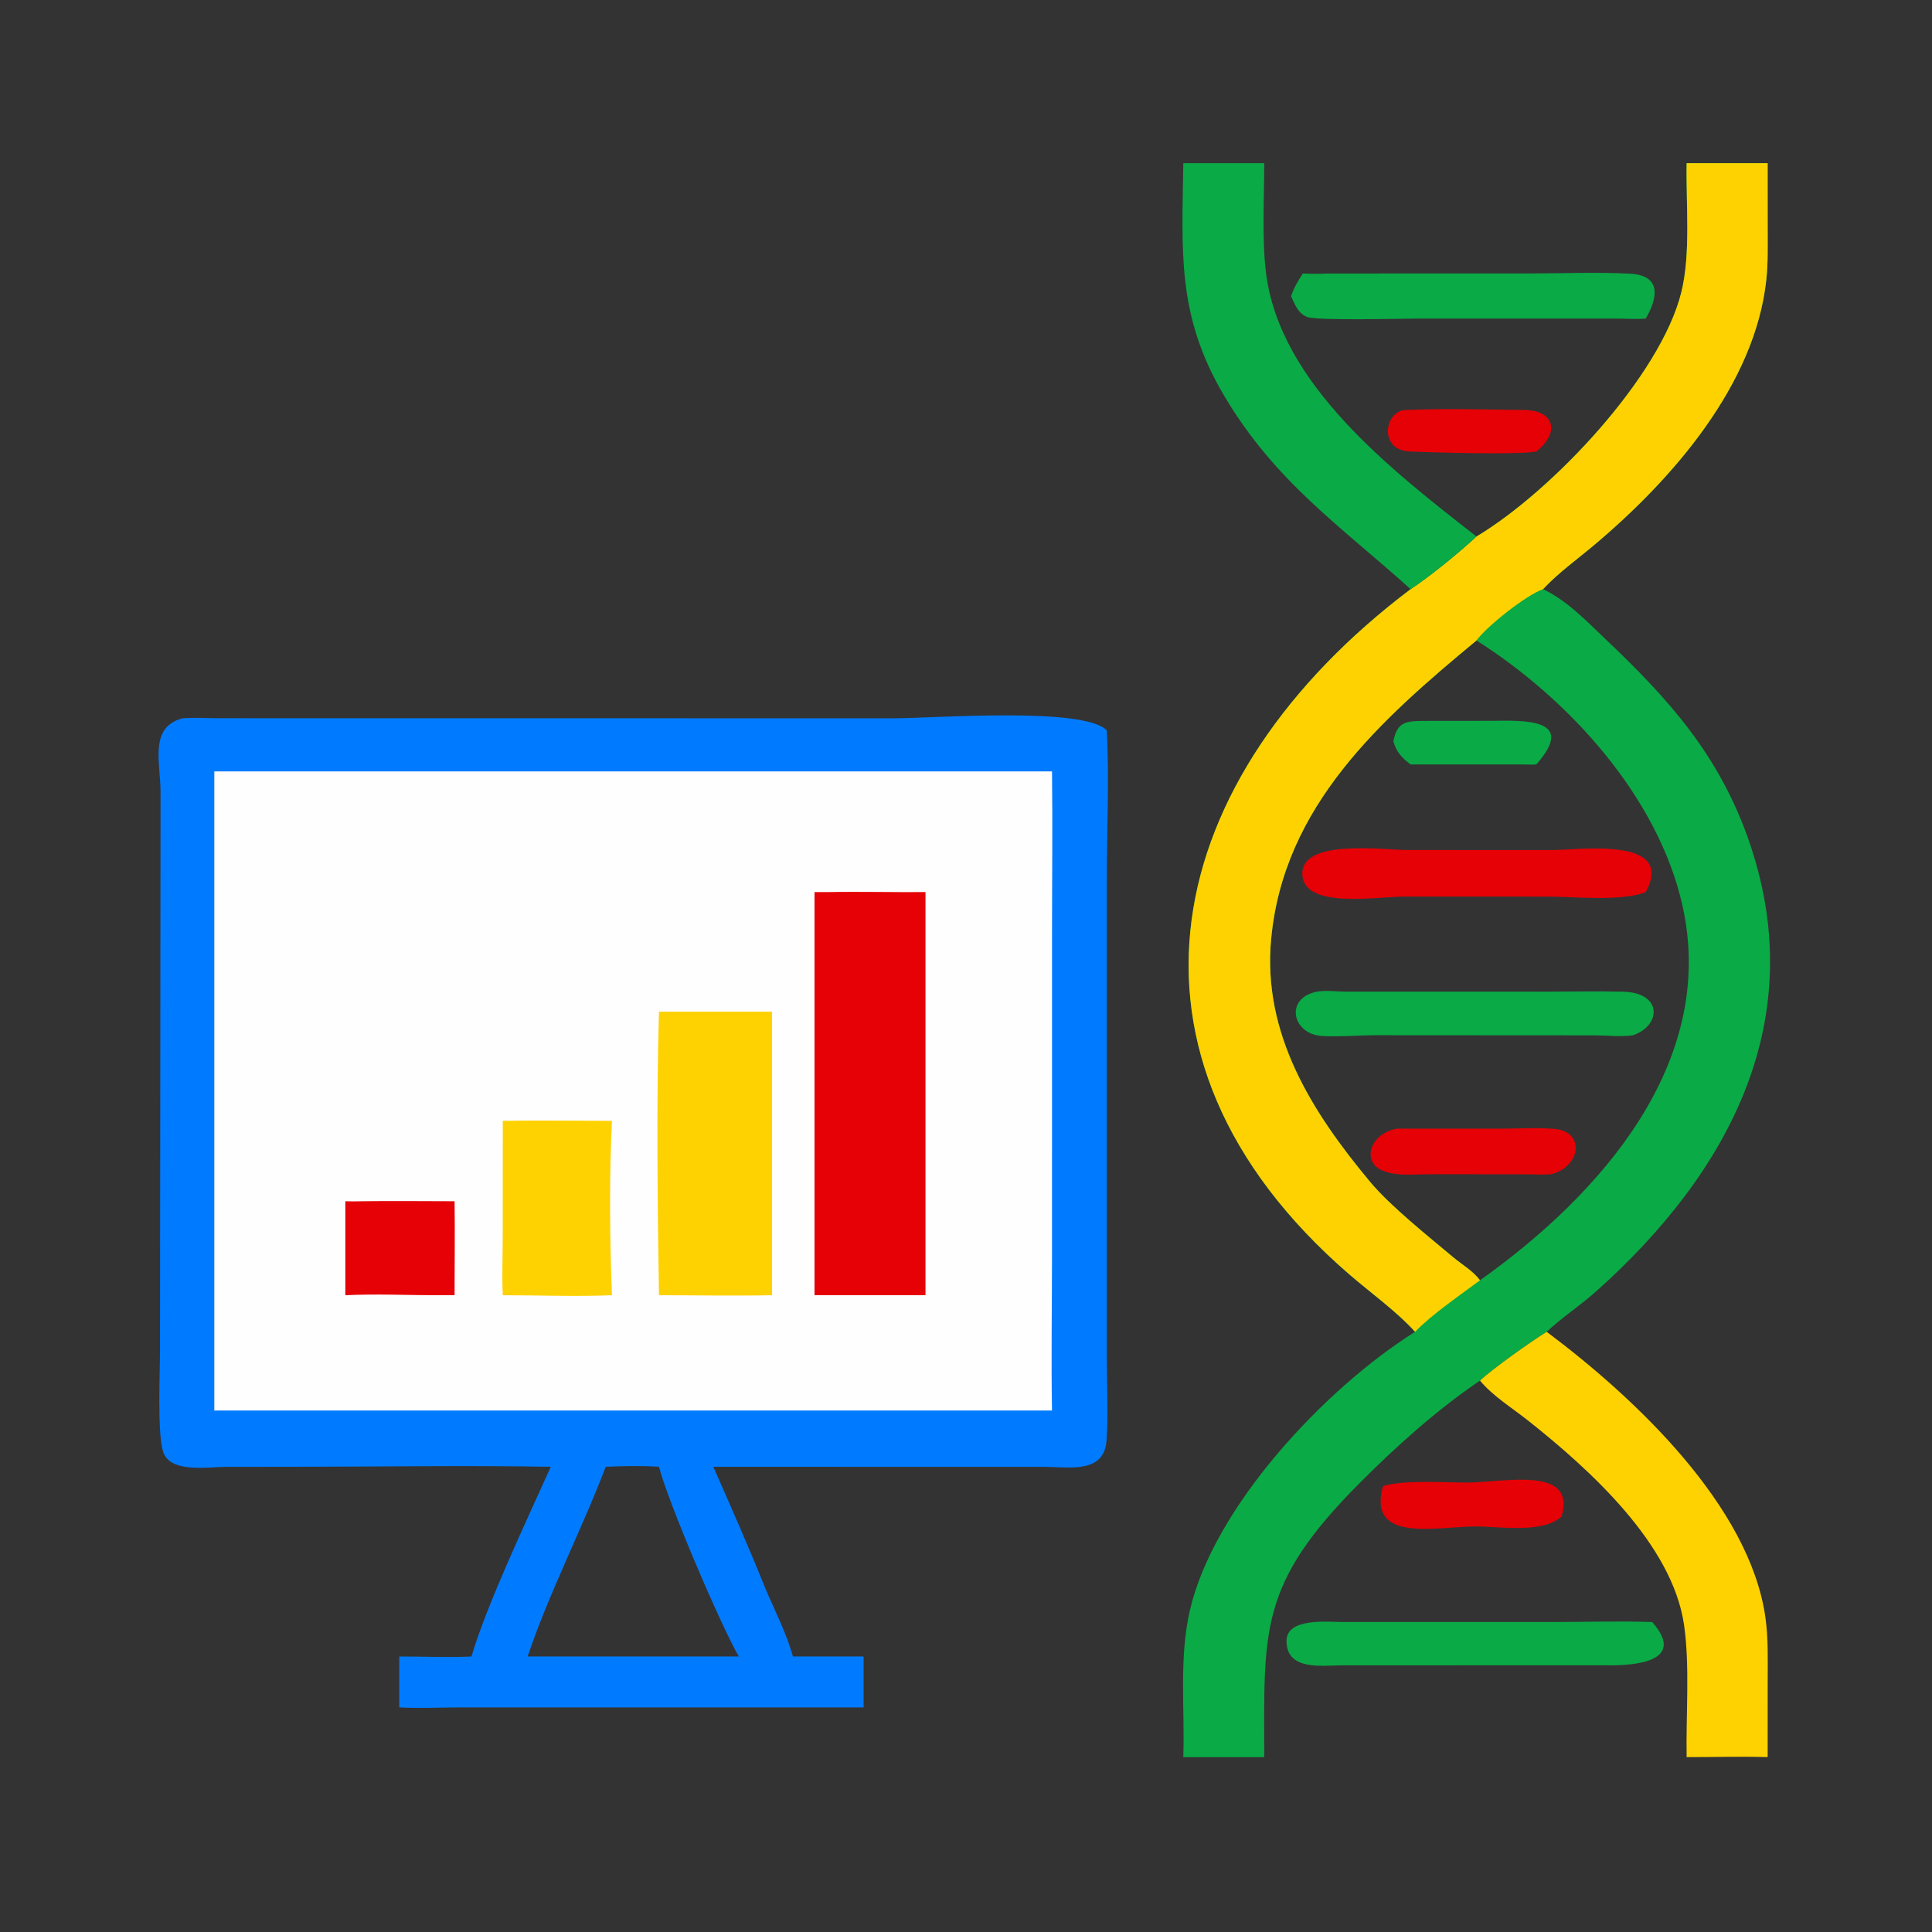
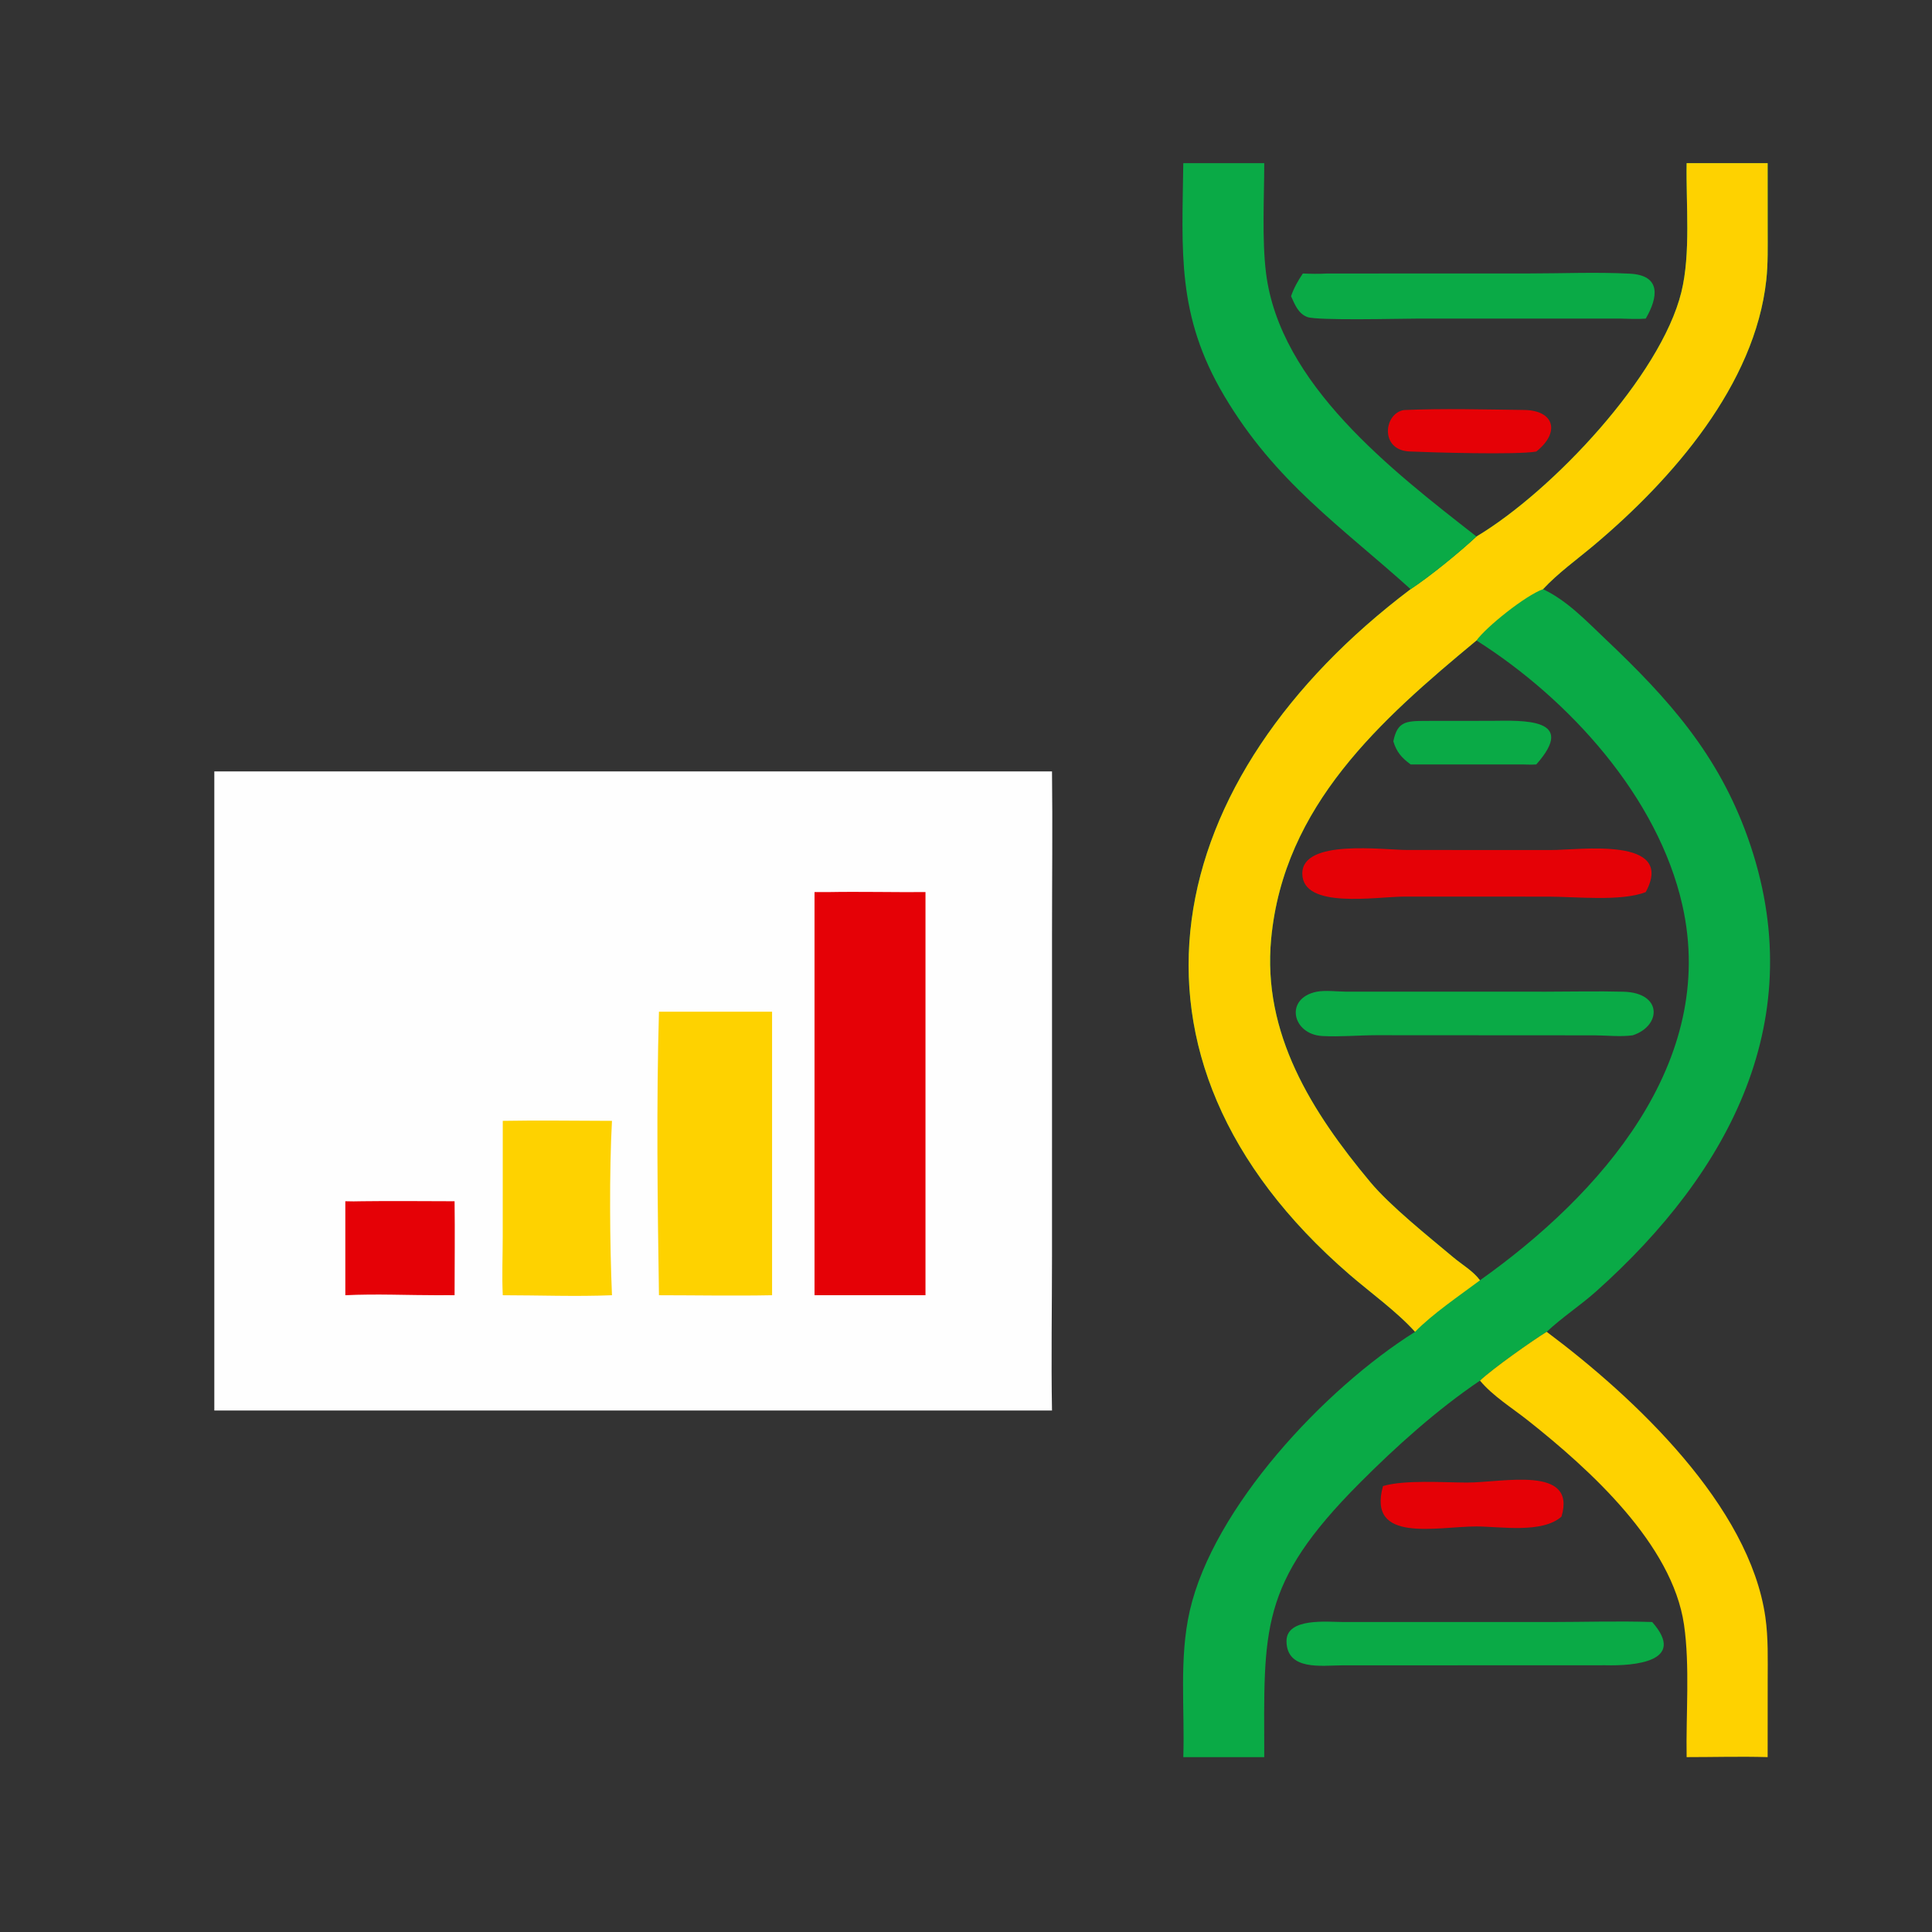
<svg xmlns="http://www.w3.org/2000/svg" width="765" height="765">
  <rect width="100%" height="100%" fill="#333333" stroke="none" />
-   <path fill="#007BFF" transform="scale(3.398 3.398)" d="M21.29 83.699C22.658 83.595 24.1 83.69 25.475 83.692L104.181 83.701C108.823 83.7 126.317 82.327 128.975 85.115C129.269 90.888 128.976 96.776 128.976 102.562L128.975 158.305C128.975 161.269 129.165 165.03 128.939 167.897C128.633 171.785 124.479 170.931 121.723 170.928L83.119 170.921C85.185 175.594 87.257 180.301 89.164 185.041C90.261 187.645 91.65 190.308 92.398 193.028L100.634 193.028L100.634 198.96L53.27 198.964C51.014 198.976 48.783 199.082 46.527 198.96L46.527 193.028C49.321 193.019 52.15 193.16 54.938 193.028C56.768 186.839 61.487 176.954 64.181 170.921C54.194 170.747 44.172 170.917 34.181 170.92L26.369 170.929C24.291 170.931 19.767 171.722 18.991 169.122C18.319 166.873 18.645 159.966 18.647 157.288L18.709 92.336C18.718 88.893 17.314 84.728 21.29 83.699ZM61.487 193.028L77.069 193.028L86.091 193.028C83.865 189.139 77.886 175.112 76.788 170.921C74.754 170.787 72.623 170.831 70.584 170.921C67.828 178.166 63.861 185.883 61.487 193.028Z" />
  <path fill="#FEFEFE" transform="scale(3.398 3.398)" d="M27.026 89.889L122.588 89.889C122.666 96.214 122.59 102.55 122.59 108.876L122.589 146.367C122.588 152.361 122.48 158.372 122.588 164.363L120.987 164.363L24.974 164.363L24.974 89.889L27.026 89.889Z" />
  <path fill="#E50106" transform="scale(3.398 3.398)" d="M96.458 103.953C100.25 103.884 104.051 103.982 107.845 103.953L107.845 150.931L106.403 150.931L94.915 150.931L94.915 103.953L96.458 103.953Z" />
  <path fill="#FED200" transform="scale(3.398 3.398)" d="M76.788 117.892L89.969 117.892L89.969 150.931C85.582 151.017 81.177 150.935 76.788 150.931C76.621 140.219 76.48 128.592 76.788 117.892Z" />
  <path fill="#FED200" transform="scale(3.398 3.398)" d="M58.587 130.611C62.823 130.53 67.075 130.607 71.312 130.611C70.988 136.484 71.057 145.036 71.312 150.931C67.098 151.101 62.81 150.934 58.587 150.931C58.48 148.677 58.581 146.368 58.582 144.107L58.587 130.611Z" />
  <path fill="#E50106" transform="scale(3.398 3.398)" d="M42.173 139.979C45.77 139.929 49.373 139.978 52.971 139.979C53.019 143.627 52.972 147.282 52.971 150.931C52.368 150.911 51.76 150.928 51.156 150.931C47.541 150.935 43.847 150.752 40.241 150.931L40.241 139.979C40.887 140.007 41.527 139.994 42.173 139.979Z" />
  <path fill="#0AAA46" transform="scale(3.398 3.398)" d="M196.54 19.012L205.981 19.012L205.985 26.775C205.984 28.716 206.032 30.693 205.823 32.625C204.503 44.81 194.919 55.812 185.76 63.517C183.77 65.191 181.579 66.753 179.808 68.655C182.644 70.002 184.84 72.351 187.093 74.484C194.458 81.456 200.214 87.907 203.669 97.612C211.156 118.641 201.567 136.575 186.007 150.473C184.154 152.127 182.038 153.498 180.234 155.195C178.514 156.254 173.969 159.463 172.46 160.881C167.435 164.282 162.671 168.565 158.409 172.846C146.683 184.622 147.301 189.891 147.321 204.755L137.887 204.755C138.072 199.125 137.376 193.234 138.644 187.697C141.396 175.68 154.297 161.858 164.894 155.195C162.796 152.856 159.679 150.614 157.272 148.536C127.661 122.959 135.403 90.522 164.378 68.655C166.69 67.13 170.058 64.371 172.051 62.519C180.946 57.193 193.522 43.781 195.921 34.059C197.043 29.509 196.454 23.762 196.54 19.012ZM172.051 74.633C160.847 83.92 149.603 93.876 148.128 109.381C147.075 120.452 152.881 129.601 159.676 137.743C162 140.529 166.43 144.064 169.361 146.523C170.373 147.372 171.68 148.121 172.46 149.191C186.452 139.26 200.176 123.809 196.045 105.487C193.199 92.864 182.863 81.487 172.051 74.633Z" />
  <path fill="#E50106" transform="scale(3.398 3.398)" d="M180.781 99.052C183.946 99.066 195.314 97.4 191.775 103.953C188.929 105.074 183.515 104.483 180.437 104.483L163.601 104.48C160.355 104.488 151.784 105.978 151.755 101.801C151.727 97.725 161.204 99.049 164.012 99.048L180.781 99.052Z" />
  <path fill="#0AAA46" transform="scale(3.398 3.398)" d="M153.434 115.563C154.453 115.375 155.734 115.544 156.776 115.555L180.146 115.559C183.152 115.556 186.176 115.484 189.18 115.563C193.774 115.685 193.585 119.562 190.258 120.642C188.848 120.838 187.25 120.654 185.821 120.646L160.391 120.631C158.314 120.633 156.145 120.839 154.082 120.725C150.575 120.532 149.649 116.331 153.434 115.563Z" />
-   <path fill="#E50106" transform="scale(3.398 3.398)" d="M162.78 131.518L175.091 131.518C177.09 131.518 179.217 131.365 181.201 131.556C184.733 131.896 184.212 135.931 180.781 136.829C179.81 136.914 178.807 136.841 177.832 136.837L166.553 136.834C164.829 136.834 162.296 137.134 160.739 136.224C158.799 135.091 159.699 132.094 162.78 131.518Z" />
  <path fill="#0AAA46" transform="scale(3.398 3.398)" d="M165.984 84.005L173.791 83.997C177.508 83.96 183.837 83.65 179.02 89.078C178.467 89.121 177.901 89.087 177.347 89.078L164.378 89.078C163.342 88.313 162.732 87.632 162.363 86.384C162.823 84.092 163.827 84.02 165.984 84.005Z" />
  <path fill="#FED200" transform="scale(3.398 3.398)" d="M196.54 19.012L205.981 19.012L205.985 26.775C205.984 28.716 206.032 30.693 205.823 32.625C204.503 44.81 194.919 55.812 185.76 63.517C183.77 65.191 181.579 66.753 179.808 68.655C177.734 69.403 173.19 73.052 172.051 74.633C160.847 83.92 149.603 93.876 148.128 109.381C147.075 120.452 152.881 129.601 159.676 137.743C162 140.529 166.43 144.064 169.361 146.523C170.373 147.372 171.68 148.121 172.46 149.191C170.11 150.951 166.914 153.112 164.894 155.195C162.796 152.856 159.679 150.614 157.272 148.536C127.661 122.959 135.403 90.522 164.378 68.655C166.69 67.13 170.058 64.371 172.051 62.519C180.946 57.193 193.522 43.781 195.921 34.059C197.043 29.509 196.454 23.762 196.54 19.012Z" />
  <path fill="#0AAA46" transform="scale(3.398 3.398)" d="M137.887 19.012L147.321 19.012C147.316 23.024 147.045 27.879 147.523 31.775C149.115 44.753 162.185 54.816 172.051 62.519C170.058 64.371 166.69 67.13 164.378 68.655C156.207 61.295 148.606 56.163 142.649 46.114C137.078 36.716 137.757 29.264 137.887 19.012Z" />
  <path fill="#FED200" transform="scale(3.398 3.398)" d="M172.46 160.881C173.969 159.463 178.514 156.254 180.234 155.195C190.531 162.899 203.868 175.476 205.717 188.447C206.064 190.884 205.987 193.349 205.986 195.802L205.981 204.755C202.843 204.66 199.681 204.757 196.54 204.755C196.45 199.846 196.935 194.098 196.234 189.312C194.86 179.93 185.287 171.26 178.035 165.514C176.185 164.048 173.976 162.696 172.46 160.881Z" />
  <path fill="#0AAA46" transform="scale(3.398 3.398)" d="M154.679 31.871L178.058 31.866C181.983 31.866 186.002 31.689 189.915 31.89C193.608 32.08 193.217 34.645 191.775 37.126C190.817 37.212 189.821 37.144 188.86 37.126L165.07 37.127C163.165 37.127 153.51 37.38 152.335 36.94C151.278 36.544 150.874 35.464 150.444 34.515C150.775 33.551 151.25 32.715 151.816 31.871C152.777 31.911 153.718 31.926 154.679 31.871Z" />
  <path fill="#0AAA46" transform="scale(3.398 3.398)" d="M156.491 189.01L180.55 189.012C184.532 189.012 188.55 188.881 192.526 189.01C196.616 193.651 190.422 194.136 187.07 194.049L156.362 194.06C154.057 194.066 149.953 194.717 149.914 191.258C149.881 188.453 154.769 189.015 156.491 189.01Z" />
  <path fill="#E50106" transform="scale(3.398 3.398)" d="M170.939 172.76C175.118 172.764 183.75 170.715 181.959 176.725C179.728 178.716 174.852 177.884 172.051 177.873C167.409 177.881 159.283 179.881 161.16 173.168C163.714 172.419 168.202 172.756 170.939 172.76Z" />
  <path fill="#E50106" transform="scale(3.398 3.398)" d="M163.601 47.782C168.229 47.582 172.98 47.717 177.612 47.774C181.143 47.817 181.827 50.4 179.02 52.617C176.799 53.024 166.65 52.718 164.24 52.609C160.751 52.45 161.253 48.149 163.601 47.782Z" />
</svg>